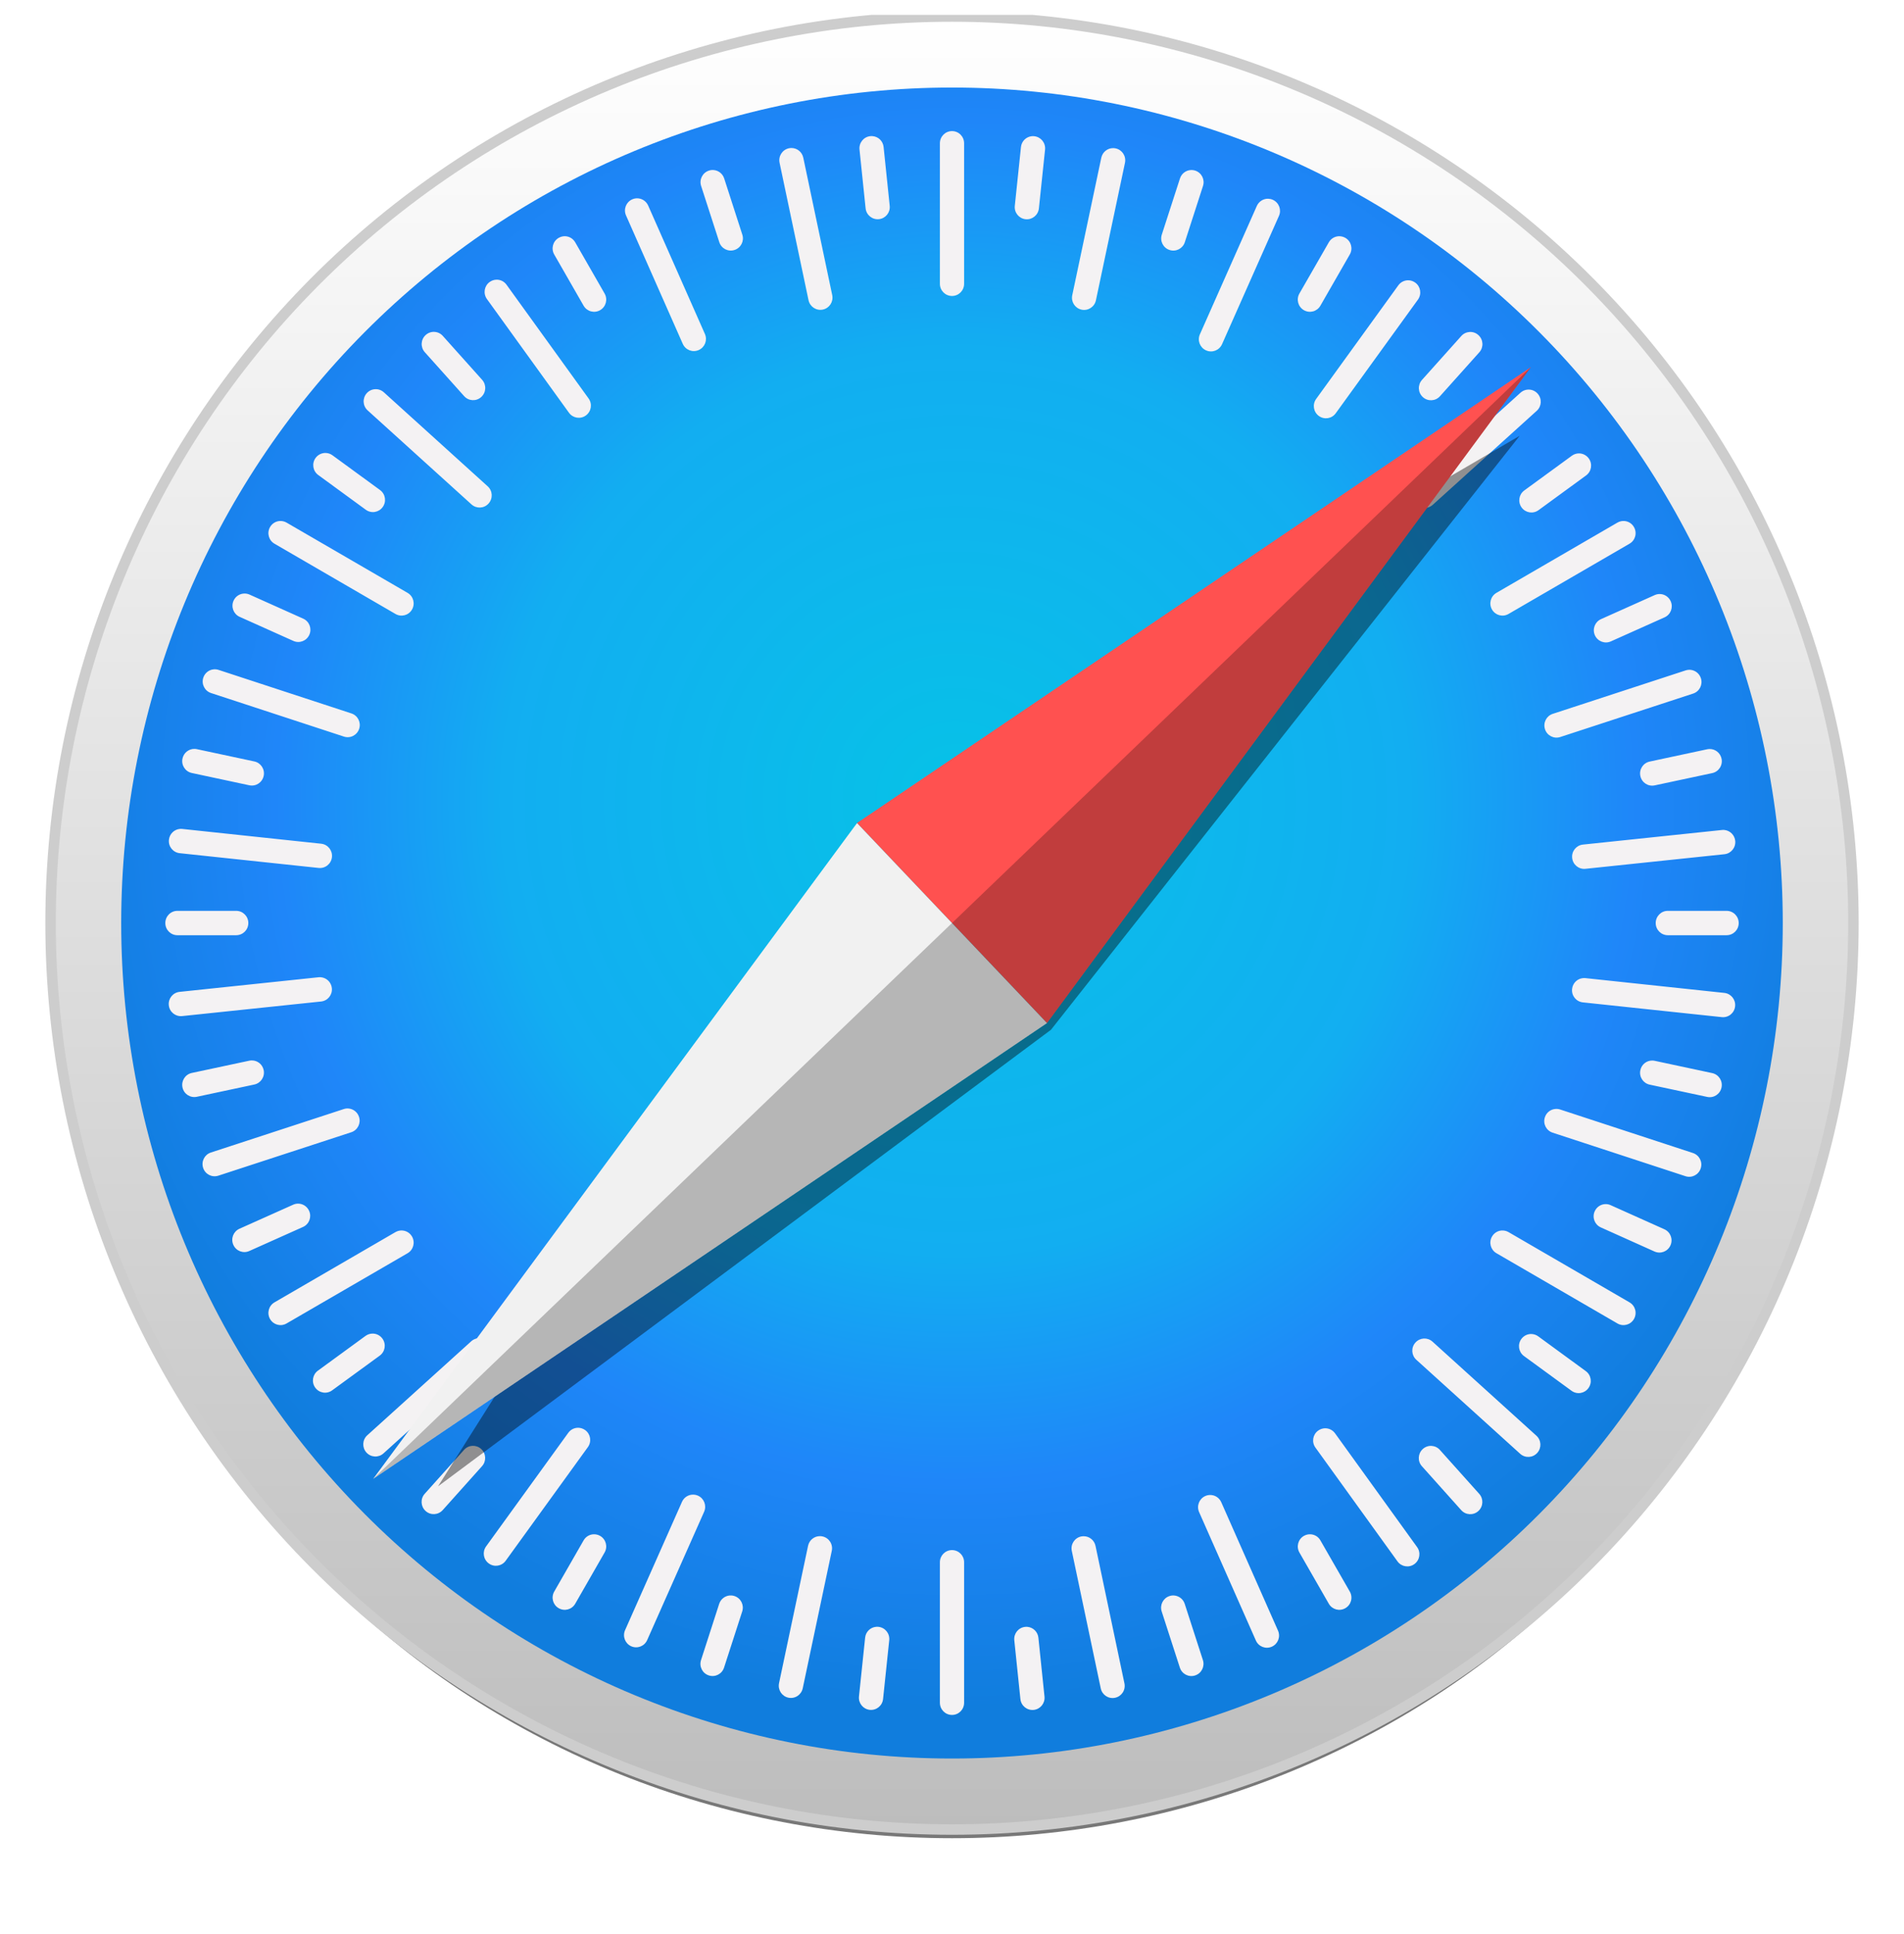
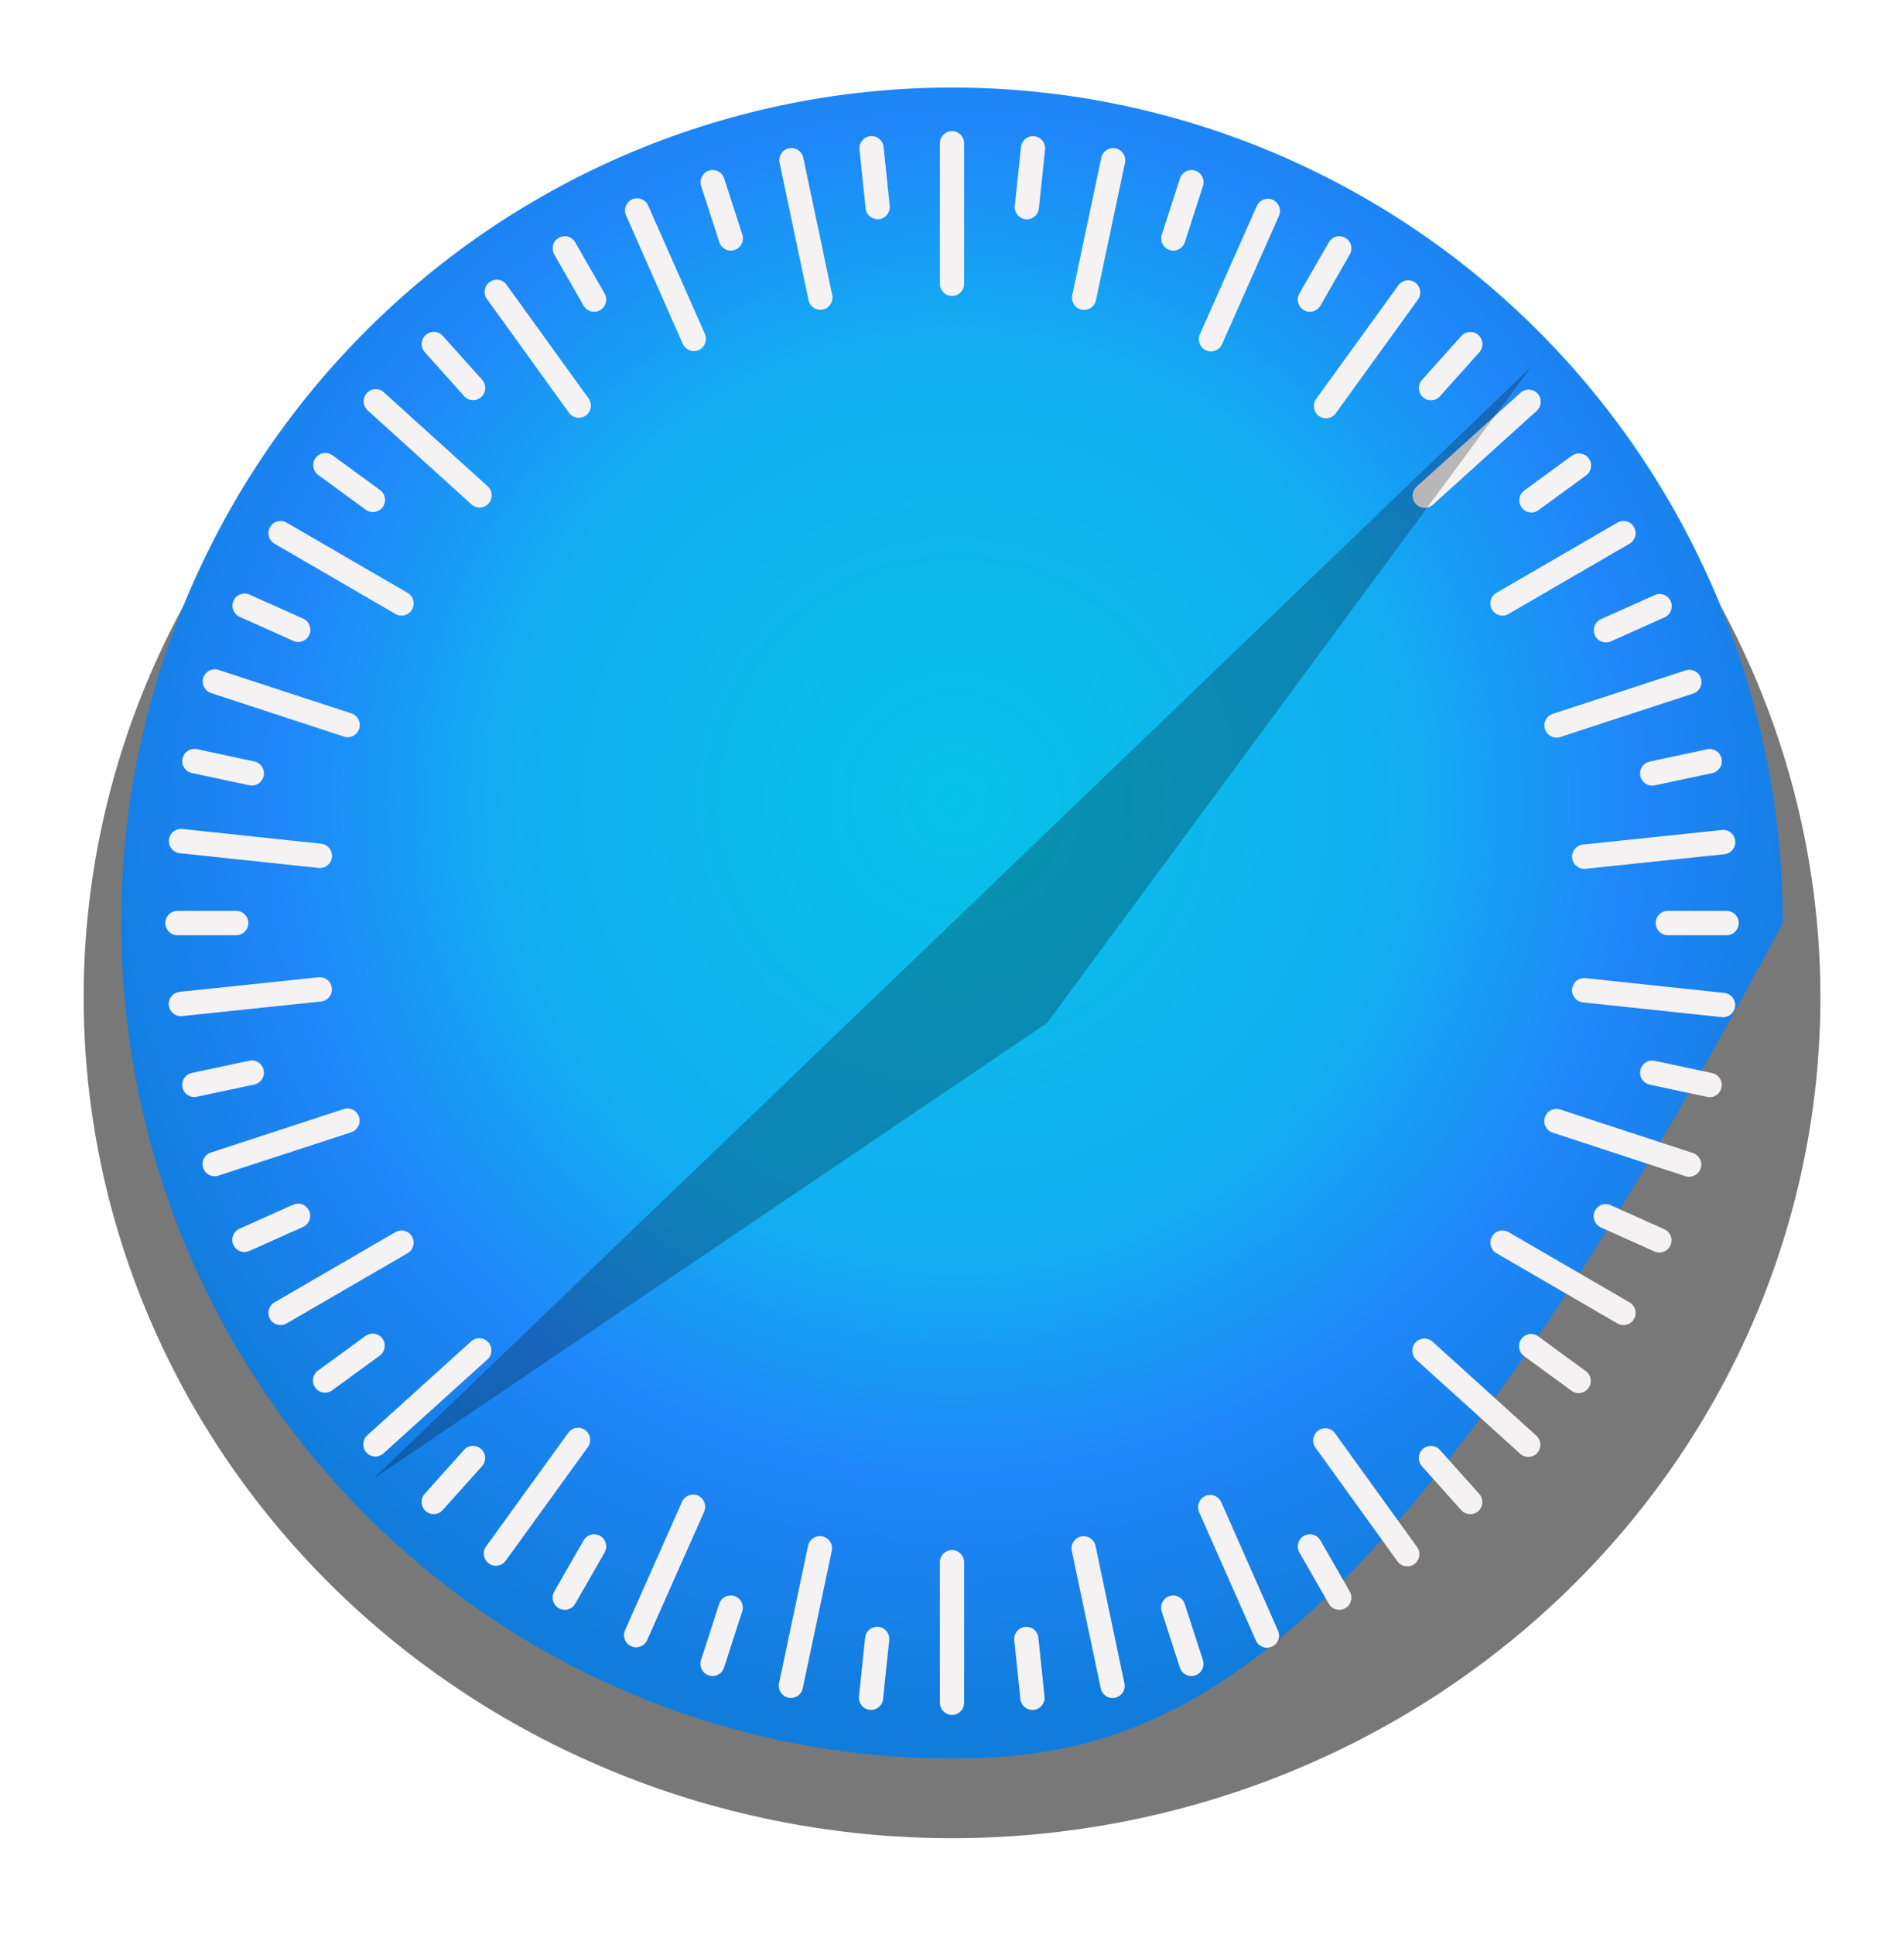
<svg xmlns="http://www.w3.org/2000/svg" width="64" height="65" viewBox="0 0 64 65" fill="none">
  <g clip-path="url(#clip0_34751_30824)">
    <path opacity="0.53" d="M61.19 33.517C61.19 37.229 60.435 40.904 58.968 44.333C57.501 47.761 55.351 50.877 52.641 53.501C49.93 56.126 46.712 58.207 43.171 59.628C39.63 61.048 35.834 61.779 32.001 61.779C28.168 61.779 24.372 61.048 20.831 59.628C17.29 58.207 14.072 56.126 11.362 53.501C8.651 50.877 6.501 47.761 5.034 44.333C3.567 40.904 2.812 37.229 2.812 33.517C2.812 26.022 5.888 18.834 11.362 13.534C16.835 8.233 24.26 5.256 32.001 5.256C35.834 5.256 39.63 5.987 43.171 7.407C46.712 8.827 49.93 10.909 52.641 13.534C55.351 16.158 57.501 19.273 58.968 22.702C60.435 26.131 61.19 29.806 61.19 33.517Z" fill="black" />
-     <path d="M62.3 31.021C62.3 35.022 61.516 38.984 59.993 42.68C58.471 46.377 56.239 49.735 53.425 52.564C50.612 55.393 47.271 57.638 43.595 59.169C39.919 60.7 35.979 61.488 32 61.488C23.964 61.488 16.257 58.278 10.575 52.564C4.892 46.851 1.7 39.101 1.7 31.021C1.7 22.941 4.892 15.192 10.575 9.478C16.257 3.765 23.964 0.555 32 0.555C35.979 0.555 39.919 1.343 43.595 2.874C47.271 4.405 50.612 6.649 53.425 9.478C56.239 12.307 58.471 15.666 59.993 19.362C61.516 23.058 62.3 27.02 62.3 31.021Z" fill="url(#paint0_linear_34751_30824)" stroke="#CDCDCD" stroke-width="0.352" stroke-linecap="round" stroke-linejoin="round" />
-     <path d="M59.925 31.022C59.925 38.469 56.983 45.611 51.746 50.877C46.509 56.142 39.406 59.101 32 59.101C24.593 59.101 17.491 56.142 12.253 50.877C7.016 45.611 4.074 38.469 4.074 31.022C4.074 23.575 7.016 16.432 12.253 11.167C17.491 5.901 24.593 2.942 32 2.942C39.406 2.942 46.509 5.901 51.746 11.167C56.983 16.432 59.925 23.575 59.925 31.022Z" fill="url(#paint1_radial_34751_30824)" />
+     <path d="M59.925 31.022C46.509 56.142 39.406 59.101 32 59.101C24.593 59.101 17.491 56.142 12.253 50.877C7.016 45.611 4.074 38.469 4.074 31.022C4.074 23.575 7.016 16.432 12.253 11.167C17.491 5.901 24.593 2.942 32 2.942C39.406 2.942 46.509 5.901 51.746 11.167C56.983 16.432 59.925 23.575 59.925 31.022Z" fill="url(#paint1_radial_34751_30824)" />
    <path d="M32 4.406C31.775 4.406 31.593 4.589 31.593 4.816V9.538C31.593 9.765 31.775 9.947 32 9.947C32.226 9.947 32.407 9.765 32.407 9.538V4.816C32.407 4.589 32.226 4.406 32 4.406ZM29.337 4.576C29.31 4.573 29.282 4.573 29.254 4.576C29.03 4.599 28.868 4.8 28.891 5.026L29.096 7.001C29.12 7.227 29.319 7.389 29.544 7.366C29.768 7.342 29.93 7.142 29.906 6.916L29.701 4.941C29.681 4.743 29.526 4.594 29.337 4.576ZM34.682 4.577C34.494 4.596 34.338 4.745 34.318 4.942L34.111 6.918C34.087 7.143 34.249 7.344 34.474 7.368C34.698 7.391 34.897 7.229 34.921 7.003L35.128 5.028C35.151 4.802 34.989 4.602 34.765 4.578C34.737 4.575 34.709 4.575 34.682 4.577ZM26.601 4.974C26.574 4.975 26.546 4.977 26.518 4.983C26.298 5.03 26.158 5.247 26.204 5.469L27.177 10.088C27.224 10.31 27.439 10.451 27.66 10.404C27.88 10.357 28.02 10.141 27.974 9.919L27.001 5.299C26.96 5.105 26.79 4.973 26.601 4.974ZM37.418 4.978C37.229 4.976 37.059 5.109 37.018 5.303L36.042 9.922C35.995 10.144 36.135 10.36 36.355 10.407C36.576 10.454 36.791 10.314 36.838 10.092L37.814 5.473C37.861 5.251 37.721 5.034 37.501 4.987C37.473 4.982 37.446 4.978 37.418 4.978ZM23.989 5.715C23.937 5.71 23.882 5.716 23.829 5.734C23.614 5.804 23.497 6.034 23.567 6.249L24.178 8.139C24.247 8.354 24.476 8.472 24.691 8.401C24.905 8.331 25.022 8.101 24.952 7.886L24.342 5.996C24.289 5.835 24.148 5.728 23.989 5.715ZM40.015 5.716C39.857 5.729 39.715 5.836 39.663 5.997L39.052 7.886C38.982 8.102 39.099 8.332 39.313 8.402C39.528 8.472 39.757 8.355 39.826 8.14L40.437 6.25C40.507 6.035 40.39 5.805 40.176 5.734C40.122 5.717 40.068 5.711 40.015 5.716ZM21.407 6.665C21.354 6.666 21.301 6.678 21.249 6.701C21.043 6.793 20.951 7.034 21.043 7.241L22.95 11.556C23.042 11.763 23.281 11.856 23.487 11.764C23.694 11.672 23.786 11.431 23.694 11.223L21.787 6.908C21.718 6.753 21.566 6.662 21.407 6.665ZM42.626 6.679C42.468 6.676 42.315 6.767 42.246 6.922L40.333 11.235C40.241 11.442 40.333 11.683 40.539 11.775C40.745 11.868 40.985 11.775 41.077 11.568L42.99 7.256C43.082 7.049 42.99 6.808 42.784 6.715C42.733 6.692 42.679 6.681 42.626 6.679ZM19.011 7.94C18.932 7.934 18.852 7.952 18.779 7.994C18.583 8.108 18.517 8.357 18.63 8.554L19.617 10.274C19.73 10.47 19.978 10.537 20.173 10.424C20.369 10.31 20.435 10.061 20.322 9.864L19.335 8.144C19.264 8.021 19.141 7.949 19.011 7.94ZM44.99 7.94C44.86 7.949 44.736 8.021 44.666 8.144L43.678 9.864C43.565 10.061 43.632 10.31 43.827 10.424C44.023 10.537 44.271 10.47 44.383 10.274L45.371 8.553C45.484 8.357 45.418 8.108 45.222 7.994C45.149 7.952 45.068 7.935 44.99 7.94ZM16.683 9.4C16.605 9.403 16.526 9.428 16.458 9.478C16.275 9.611 16.235 9.866 16.367 10.05L19.125 13.872C19.257 14.055 19.511 14.096 19.694 13.963C19.876 13.83 19.917 13.575 19.784 13.391L17.026 9.569C16.944 9.454 16.814 9.395 16.683 9.4ZM47.347 9.42C47.216 9.416 47.086 9.474 47.003 9.589L44.24 13.408C44.108 13.591 44.148 13.846 44.33 13.979C44.513 14.113 44.766 14.073 44.899 13.889L47.661 10.071C47.794 9.887 47.754 9.632 47.572 9.499C47.503 9.449 47.425 9.423 47.347 9.42ZM14.603 11.154C14.499 11.148 14.393 11.183 14.309 11.259C14.141 11.411 14.128 11.668 14.279 11.837L15.601 13.313C15.752 13.482 16.008 13.495 16.175 13.344C16.343 13.192 16.357 12.934 16.206 12.765L14.884 11.289C14.809 11.205 14.707 11.159 14.603 11.154ZM49.401 11.157C49.297 11.163 49.195 11.208 49.12 11.292L47.798 12.768C47.647 12.937 47.66 13.195 47.828 13.347C47.995 13.498 48.252 13.485 48.403 13.316L49.725 11.84C49.876 11.672 49.862 11.414 49.694 11.262C49.611 11.186 49.505 11.151 49.401 11.157ZM12.609 13.08C12.505 13.085 12.403 13.131 12.328 13.215C12.177 13.384 12.19 13.641 12.358 13.793L15.848 16.952C16.016 17.104 16.272 17.091 16.423 16.922C16.574 16.753 16.561 16.496 16.393 16.344L12.903 13.185C12.819 13.109 12.713 13.074 12.609 13.08ZM51.404 13.094C51.3 13.088 51.194 13.123 51.11 13.198L47.618 16.355C47.45 16.507 47.436 16.765 47.587 16.933C47.738 17.102 47.995 17.116 48.162 16.964L51.655 13.807C51.823 13.655 51.836 13.398 51.685 13.229C51.61 13.145 51.508 13.099 51.404 13.094ZM10.951 15.223C10.82 15.219 10.69 15.278 10.607 15.392C10.475 15.576 10.515 15.831 10.697 15.964L12.296 17.132C12.478 17.265 12.732 17.225 12.864 17.041C12.997 16.858 12.957 16.603 12.774 16.469L11.176 15.302C11.108 15.252 11.029 15.226 10.951 15.223ZM53.061 15.238C52.983 15.241 52.904 15.266 52.836 15.316L51.237 16.483C51.054 16.616 51.014 16.871 51.146 17.055C51.279 17.238 51.532 17.279 51.715 17.146L53.314 15.979C53.496 15.846 53.537 15.591 53.404 15.407C53.321 15.293 53.191 15.234 53.061 15.238ZM9.401 17.51C9.271 17.519 9.148 17.591 9.077 17.714C8.965 17.911 9.031 18.16 9.226 18.273L13.293 20.634C13.489 20.748 13.737 20.681 13.85 20.485C13.962 20.288 13.896 20.039 13.7 19.925L9.633 17.564C9.56 17.522 9.48 17.505 9.401 17.51ZM54.599 17.51C54.521 17.504 54.44 17.522 54.367 17.564L50.3 19.925C50.105 20.039 50.038 20.288 50.151 20.485C50.264 20.681 50.512 20.748 50.707 20.634L54.774 18.273C54.97 18.16 55.036 17.911 54.923 17.714C54.853 17.591 54.73 17.519 54.599 17.51ZM8.23 19.948C8.071 19.944 7.919 20.035 7.85 20.19C7.758 20.397 7.85 20.639 8.056 20.731L9.86 21.54C10.066 21.633 10.306 21.54 10.398 21.333C10.49 21.126 10.398 20.885 10.192 20.792L8.388 19.983C8.336 19.96 8.283 19.949 8.23 19.948ZM55.779 19.964C55.726 19.965 55.672 19.977 55.62 20L53.816 20.808C53.61 20.9 53.518 21.141 53.609 21.348C53.701 21.555 53.941 21.648 54.147 21.556L55.952 20.748C56.158 20.656 56.25 20.415 56.158 20.207C56.089 20.052 55.937 19.961 55.779 19.964ZM7.186 22.495C7.028 22.508 6.886 22.614 6.833 22.776C6.764 22.992 6.88 23.222 7.094 23.292L11.559 24.755C11.774 24.826 12.003 24.709 12.073 24.493C12.143 24.277 12.026 24.047 11.812 23.977L7.347 22.514C7.293 22.496 7.238 22.491 7.186 22.495ZM56.821 22.512C56.768 22.508 56.714 22.514 56.66 22.531L52.194 23.991C51.979 24.061 51.863 24.291 51.932 24.507C52.002 24.723 52.231 24.84 52.446 24.77L56.912 23.31C57.126 23.24 57.243 23.01 57.173 22.794C57.121 22.632 56.979 22.526 56.821 22.512ZM6.535 25.169C6.346 25.167 6.175 25.3 6.134 25.494C6.087 25.715 6.227 25.932 6.448 25.979L8.38 26.392C8.601 26.439 8.816 26.299 8.863 26.077C8.91 25.855 8.77 25.638 8.55 25.591L6.617 25.178C6.59 25.172 6.562 25.169 6.535 25.169ZM57.466 25.173C57.439 25.173 57.412 25.177 57.384 25.182L55.452 25.595C55.231 25.642 55.091 25.858 55.138 26.08C55.185 26.302 55.4 26.443 55.621 26.395L57.553 25.983C57.774 25.936 57.914 25.719 57.867 25.497C57.826 25.303 57.656 25.171 57.466 25.173ZM6.043 27.859C5.854 27.877 5.699 28.026 5.678 28.224C5.654 28.449 5.816 28.65 6.04 28.674L10.71 29.17C10.934 29.194 11.134 29.032 11.158 28.806C11.181 28.581 11.02 28.38 10.796 28.356L6.125 27.859C6.097 27.856 6.07 27.856 6.043 27.859ZM57.962 27.894C57.935 27.891 57.907 27.891 57.879 27.895L53.209 28.385C52.984 28.408 52.822 28.609 52.846 28.834C52.869 29.06 53.069 29.223 53.293 29.199L57.964 28.709C58.188 28.685 58.35 28.485 58.327 28.259C58.306 28.062 58.151 27.913 57.962 27.894ZM5.964 30.612C5.738 30.612 5.557 30.795 5.557 31.022C5.557 31.249 5.738 31.431 5.964 31.431H7.939C8.165 31.431 8.347 31.249 8.347 31.022C8.347 30.795 8.165 30.612 7.939 30.612H5.964ZM56.061 30.612C55.836 30.612 55.654 30.795 55.654 31.022C55.654 31.249 55.836 31.431 56.061 31.431H58.037C58.262 31.431 58.444 31.249 58.444 31.022C58.444 30.795 58.262 30.612 58.037 30.612H56.061ZM10.79 32.844C10.763 32.841 10.736 32.841 10.708 32.844L6.037 33.335C5.812 33.358 5.651 33.559 5.674 33.784C5.697 34.01 5.897 34.172 6.121 34.149L10.792 33.659C11.017 33.635 11.178 33.435 11.155 33.209C11.134 33.012 10.979 32.863 10.79 32.844ZM53.208 32.873C53.019 32.891 52.864 33.04 52.843 33.238C52.819 33.463 52.981 33.664 53.205 33.688L57.875 34.184C58.099 34.208 58.299 34.046 58.323 33.82C58.347 33.595 58.185 33.394 57.961 33.37L53.291 32.873C53.263 32.871 53.235 32.87 53.208 32.873ZM8.462 35.639C8.435 35.639 8.407 35.642 8.38 35.648L6.447 36.06C6.227 36.107 6.087 36.324 6.134 36.546C6.181 36.768 6.396 36.908 6.617 36.861L8.549 36.449C8.77 36.401 8.909 36.185 8.863 35.963C8.822 35.769 8.652 35.637 8.462 35.639ZM55.538 35.643C55.348 35.641 55.178 35.773 55.138 35.967C55.09 36.189 55.23 36.405 55.451 36.453L57.383 36.865C57.604 36.913 57.819 36.772 57.866 36.55C57.913 36.328 57.773 36.112 57.553 36.065L55.62 35.652C55.593 35.646 55.565 35.643 55.538 35.643ZM11.716 37.255C11.663 37.25 11.609 37.256 11.555 37.274L7.089 38.734C6.874 38.804 6.758 39.034 6.828 39.25C6.897 39.465 7.126 39.583 7.341 39.512L11.807 38.053C12.021 37.983 12.138 37.752 12.068 37.537C12.016 37.375 11.874 37.269 11.716 37.255ZM52.28 37.27C52.122 37.283 51.98 37.389 51.928 37.551C51.858 37.767 51.974 37.997 52.189 38.067L56.654 39.53C56.868 39.6 57.097 39.483 57.167 39.267C57.237 39.052 57.121 38.822 56.906 38.751L52.441 37.288C52.388 37.271 52.333 37.265 52.28 37.27ZM10.012 40.452C9.959 40.453 9.905 40.465 9.854 40.488L8.049 41.296C7.843 41.388 7.751 41.629 7.843 41.836C7.934 42.044 8.174 42.136 8.38 42.044L10.185 41.236C10.391 41.144 10.483 40.903 10.391 40.696C10.322 40.54 10.17 40.449 10.012 40.452ZM53.983 40.468C53.824 40.464 53.672 40.555 53.603 40.711C53.511 40.918 53.603 41.159 53.809 41.251L55.613 42.061C55.819 42.153 56.059 42.061 56.151 41.853C56.242 41.646 56.151 41.405 55.944 41.313L54.14 40.504C54.089 40.48 54.035 40.469 53.983 40.468ZM13.525 41.355C13.447 41.349 13.367 41.367 13.293 41.409L9.226 43.77C9.031 43.884 8.965 44.133 9.077 44.33C9.19 44.526 9.438 44.593 9.633 44.479L13.7 42.119C13.896 42.005 13.962 41.756 13.85 41.559C13.779 41.436 13.656 41.364 13.525 41.355ZM50.475 41.355C50.345 41.364 50.222 41.436 50.151 41.559C50.038 41.756 50.105 42.005 50.3 42.118L54.367 44.479C54.562 44.593 54.811 44.526 54.923 44.33C55.036 44.133 54.97 43.884 54.774 43.77L50.707 41.409C50.634 41.367 50.553 41.35 50.475 41.355ZM12.511 44.82C12.433 44.823 12.354 44.848 12.286 44.898L10.687 46.065C10.504 46.198 10.464 46.453 10.596 46.636C10.729 46.82 10.982 46.861 11.165 46.727L12.764 45.561C12.947 45.428 12.987 45.173 12.855 44.989C12.772 44.874 12.642 44.815 12.511 44.82ZM51.48 44.834C51.349 44.829 51.219 44.888 51.136 45.003C51.004 45.186 51.044 45.441 51.227 45.575L52.825 46.742C53.007 46.875 53.261 46.835 53.393 46.651C53.526 46.468 53.486 46.213 53.303 46.08L51.705 44.912C51.637 44.862 51.558 44.837 51.48 44.834ZM16.132 44.975C16.028 44.969 15.922 45.004 15.838 45.08L12.346 48.237C12.178 48.388 12.165 48.646 12.315 48.815C12.466 48.983 12.723 48.997 12.89 48.846L16.383 45.689C16.551 45.537 16.564 45.279 16.413 45.111C16.338 45.026 16.236 44.981 16.132 44.975ZM47.859 44.986C47.755 44.992 47.653 45.037 47.577 45.122C47.426 45.29 47.44 45.548 47.608 45.7L51.098 48.859C51.266 49.011 51.522 48.997 51.673 48.829C51.824 48.66 51.81 48.402 51.643 48.251L48.152 45.091C48.068 45.015 47.963 44.981 47.859 44.986ZM19.446 47.985C19.315 47.98 19.185 48.039 19.102 48.154L16.339 51.972C16.206 52.156 16.247 52.411 16.429 52.544C16.611 52.678 16.865 52.638 16.998 52.454L19.76 48.636C19.893 48.452 19.853 48.197 19.671 48.064C19.602 48.014 19.524 47.988 19.446 47.985ZM44.532 48.002C44.454 48.005 44.376 48.031 44.307 48.081C44.124 48.214 44.084 48.469 44.217 48.652L46.974 52.475C47.106 52.658 47.36 52.699 47.543 52.566C47.725 52.432 47.766 52.177 47.633 51.994L44.876 48.172C44.793 48.057 44.663 47.998 44.532 48.002ZM15.879 48.592C15.775 48.598 15.673 48.643 15.598 48.728L14.276 50.204C14.125 50.372 14.139 50.63 14.306 50.782C14.474 50.934 14.73 50.92 14.881 50.752L16.203 49.275C16.354 49.107 16.34 48.849 16.173 48.697C16.089 48.621 15.983 48.587 15.879 48.592ZM48.119 48.594C48.015 48.588 47.909 48.623 47.825 48.699C47.658 48.851 47.644 49.109 47.795 49.277L49.117 50.754C49.267 50.922 49.524 50.936 49.692 50.784C49.859 50.632 49.873 50.374 49.722 50.206L48.4 48.73C48.325 48.645 48.223 48.6 48.119 48.594ZM23.303 50.232C23.145 50.228 22.993 50.319 22.924 50.474L21.011 54.787C20.919 54.994 21.011 55.235 21.216 55.328C21.422 55.42 21.662 55.328 21.754 55.12L23.668 50.808C23.759 50.601 23.668 50.36 23.462 50.267C23.41 50.244 23.356 50.233 23.303 50.232ZM40.671 50.244C40.618 50.245 40.565 50.256 40.513 50.279C40.307 50.371 40.215 50.612 40.306 50.819L42.214 55.134C42.306 55.342 42.545 55.434 42.751 55.342C42.957 55.25 43.05 55.009 42.958 54.802L41.051 50.487C40.982 50.331 40.83 50.24 40.671 50.244ZM19.941 51.565C19.811 51.574 19.688 51.646 19.617 51.769L18.63 53.489C18.517 53.686 18.583 53.935 18.779 54.048C18.974 54.162 19.222 54.095 19.335 53.899L20.322 52.178C20.435 51.982 20.369 51.733 20.173 51.619C20.1 51.577 20.02 51.56 19.941 51.565ZM44.059 51.565C43.981 51.559 43.901 51.577 43.827 51.619C43.632 51.733 43.566 51.982 43.678 52.178L44.666 53.899C44.779 54.095 45.027 54.162 45.222 54.048C45.418 53.935 45.484 53.686 45.371 53.489L44.383 51.769C44.313 51.646 44.19 51.574 44.059 51.565ZM27.563 51.627C27.373 51.625 27.203 51.757 27.162 51.951L26.186 56.57C26.14 56.792 26.279 57.008 26.5 57.056C26.721 57.103 26.936 56.962 26.983 56.74L27.959 52.121C28.006 51.899 27.866 51.683 27.645 51.636C27.618 51.63 27.59 51.627 27.563 51.627ZM36.423 51.63C36.396 51.63 36.369 51.633 36.341 51.638C36.12 51.685 35.98 51.902 36.027 52.123L37 56.743C37.046 56.965 37.262 57.106 37.482 57.059C37.703 57.012 37.843 56.796 37.796 56.574L36.824 51.954C36.783 51.76 36.613 51.628 36.423 51.63ZM32 52.096C31.775 52.096 31.593 52.278 31.593 52.505V57.227C31.593 57.454 31.775 57.636 32 57.636C32.226 57.636 32.407 57.454 32.407 57.227V52.505C32.407 52.278 32.226 52.096 32 52.096ZM24.527 53.621C24.369 53.635 24.227 53.741 24.174 53.903L23.564 55.792C23.494 56.008 23.61 56.238 23.825 56.308C24.04 56.378 24.268 56.261 24.338 56.045L24.949 54.156C25.018 53.941 24.902 53.71 24.687 53.64C24.634 53.623 24.579 53.617 24.527 53.621ZM39.471 53.622C39.418 53.617 39.364 53.623 39.31 53.641C39.096 53.711 38.979 53.941 39.048 54.157L39.659 56.046C39.729 56.262 39.958 56.379 40.172 56.309C40.387 56.239 40.503 56.009 40.434 55.793L39.823 53.904C39.771 53.742 39.629 53.636 39.471 53.622ZM29.445 54.675C29.256 54.693 29.1 54.842 29.08 55.039L28.873 57.015C28.85 57.24 29.011 57.441 29.235 57.465C29.46 57.488 29.66 57.326 29.683 57.1L29.89 55.125C29.913 54.899 29.752 54.699 29.527 54.675C29.499 54.672 29.472 54.672 29.445 54.675ZM34.54 54.676C34.513 54.673 34.485 54.673 34.457 54.677C34.233 54.7 34.071 54.901 34.094 55.126L34.299 57.102C34.323 57.328 34.522 57.49 34.747 57.467C34.971 57.443 35.133 57.242 35.109 57.017L34.904 55.041C34.884 54.844 34.728 54.695 34.54 54.676Z" fill="#F4F2F3" />
    <g opacity="0.409" filter="url(#filter0_f_34751_30824)">
-       <path d="M51.082 14.646L28.807 27.66L14.723 49.954L35.327 34.609L51.082 14.646Z" fill="black" />
-     </g>
-     <path d="M35.193 34.383L28.808 27.66L51.457 12.34L35.193 34.383Z" fill="#FF5150" />
-     <path d="M35.193 34.383L28.808 27.66L12.543 49.704L35.193 34.383Z" fill="#F1F1F1" />
+       </g>
    <path opacity="0.243" d="M12.543 49.703L35.193 34.383L51.457 12.34L12.543 49.703Z" fill="black" />
  </g>
  <defs>
    <filter id="filter0_f_34751_30824" x="12.178" y="12.102" width="41.449" height="40.397" filterUnits="userSpaceOnUse" color-interpolation-filters="sRGB">
      <feFlood flood-opacity="0" result="BackgroundImageFix" />
      <feBlend mode="normal" in="SourceGraphic" in2="BackgroundImageFix" result="shape" />
      <feGaussianBlur stdDeviation="1.272" result="effect1_foregroundBlur_34751_30824" />
    </filter>
    <linearGradient id="paint0_linear_34751_30824" x1="31.999" y1="61.487" x2="31.999" y2="0.555" gradientUnits="userSpaceOnUse">
      <stop stop-color="#BDBDBD" />
      <stop offset="1" stop-color="white" />
    </linearGradient>
    <radialGradient id="paint1_radial_34751_30824" cx="0" cy="0" r="1" gradientUnits="userSpaceOnUse" gradientTransform="translate(32.126 26.927) scale(30.3 30.466)">
      <stop stop-color="#06C2E7" />
      <stop offset="0.25" stop-color="#0DB8EC" />
      <stop offset="0.5" stop-color="#12AEF1" />
      <stop offset="0.75" stop-color="#1F86F9" />
      <stop offset="1" stop-color="#107DDD" />
    </radialGradient>
    <clipPath id="clip0_34751_30824">
      <rect width="64" height="64" fill="white" transform="translate(0 0.5)" />
    </clipPath>
  </defs>
</svg>